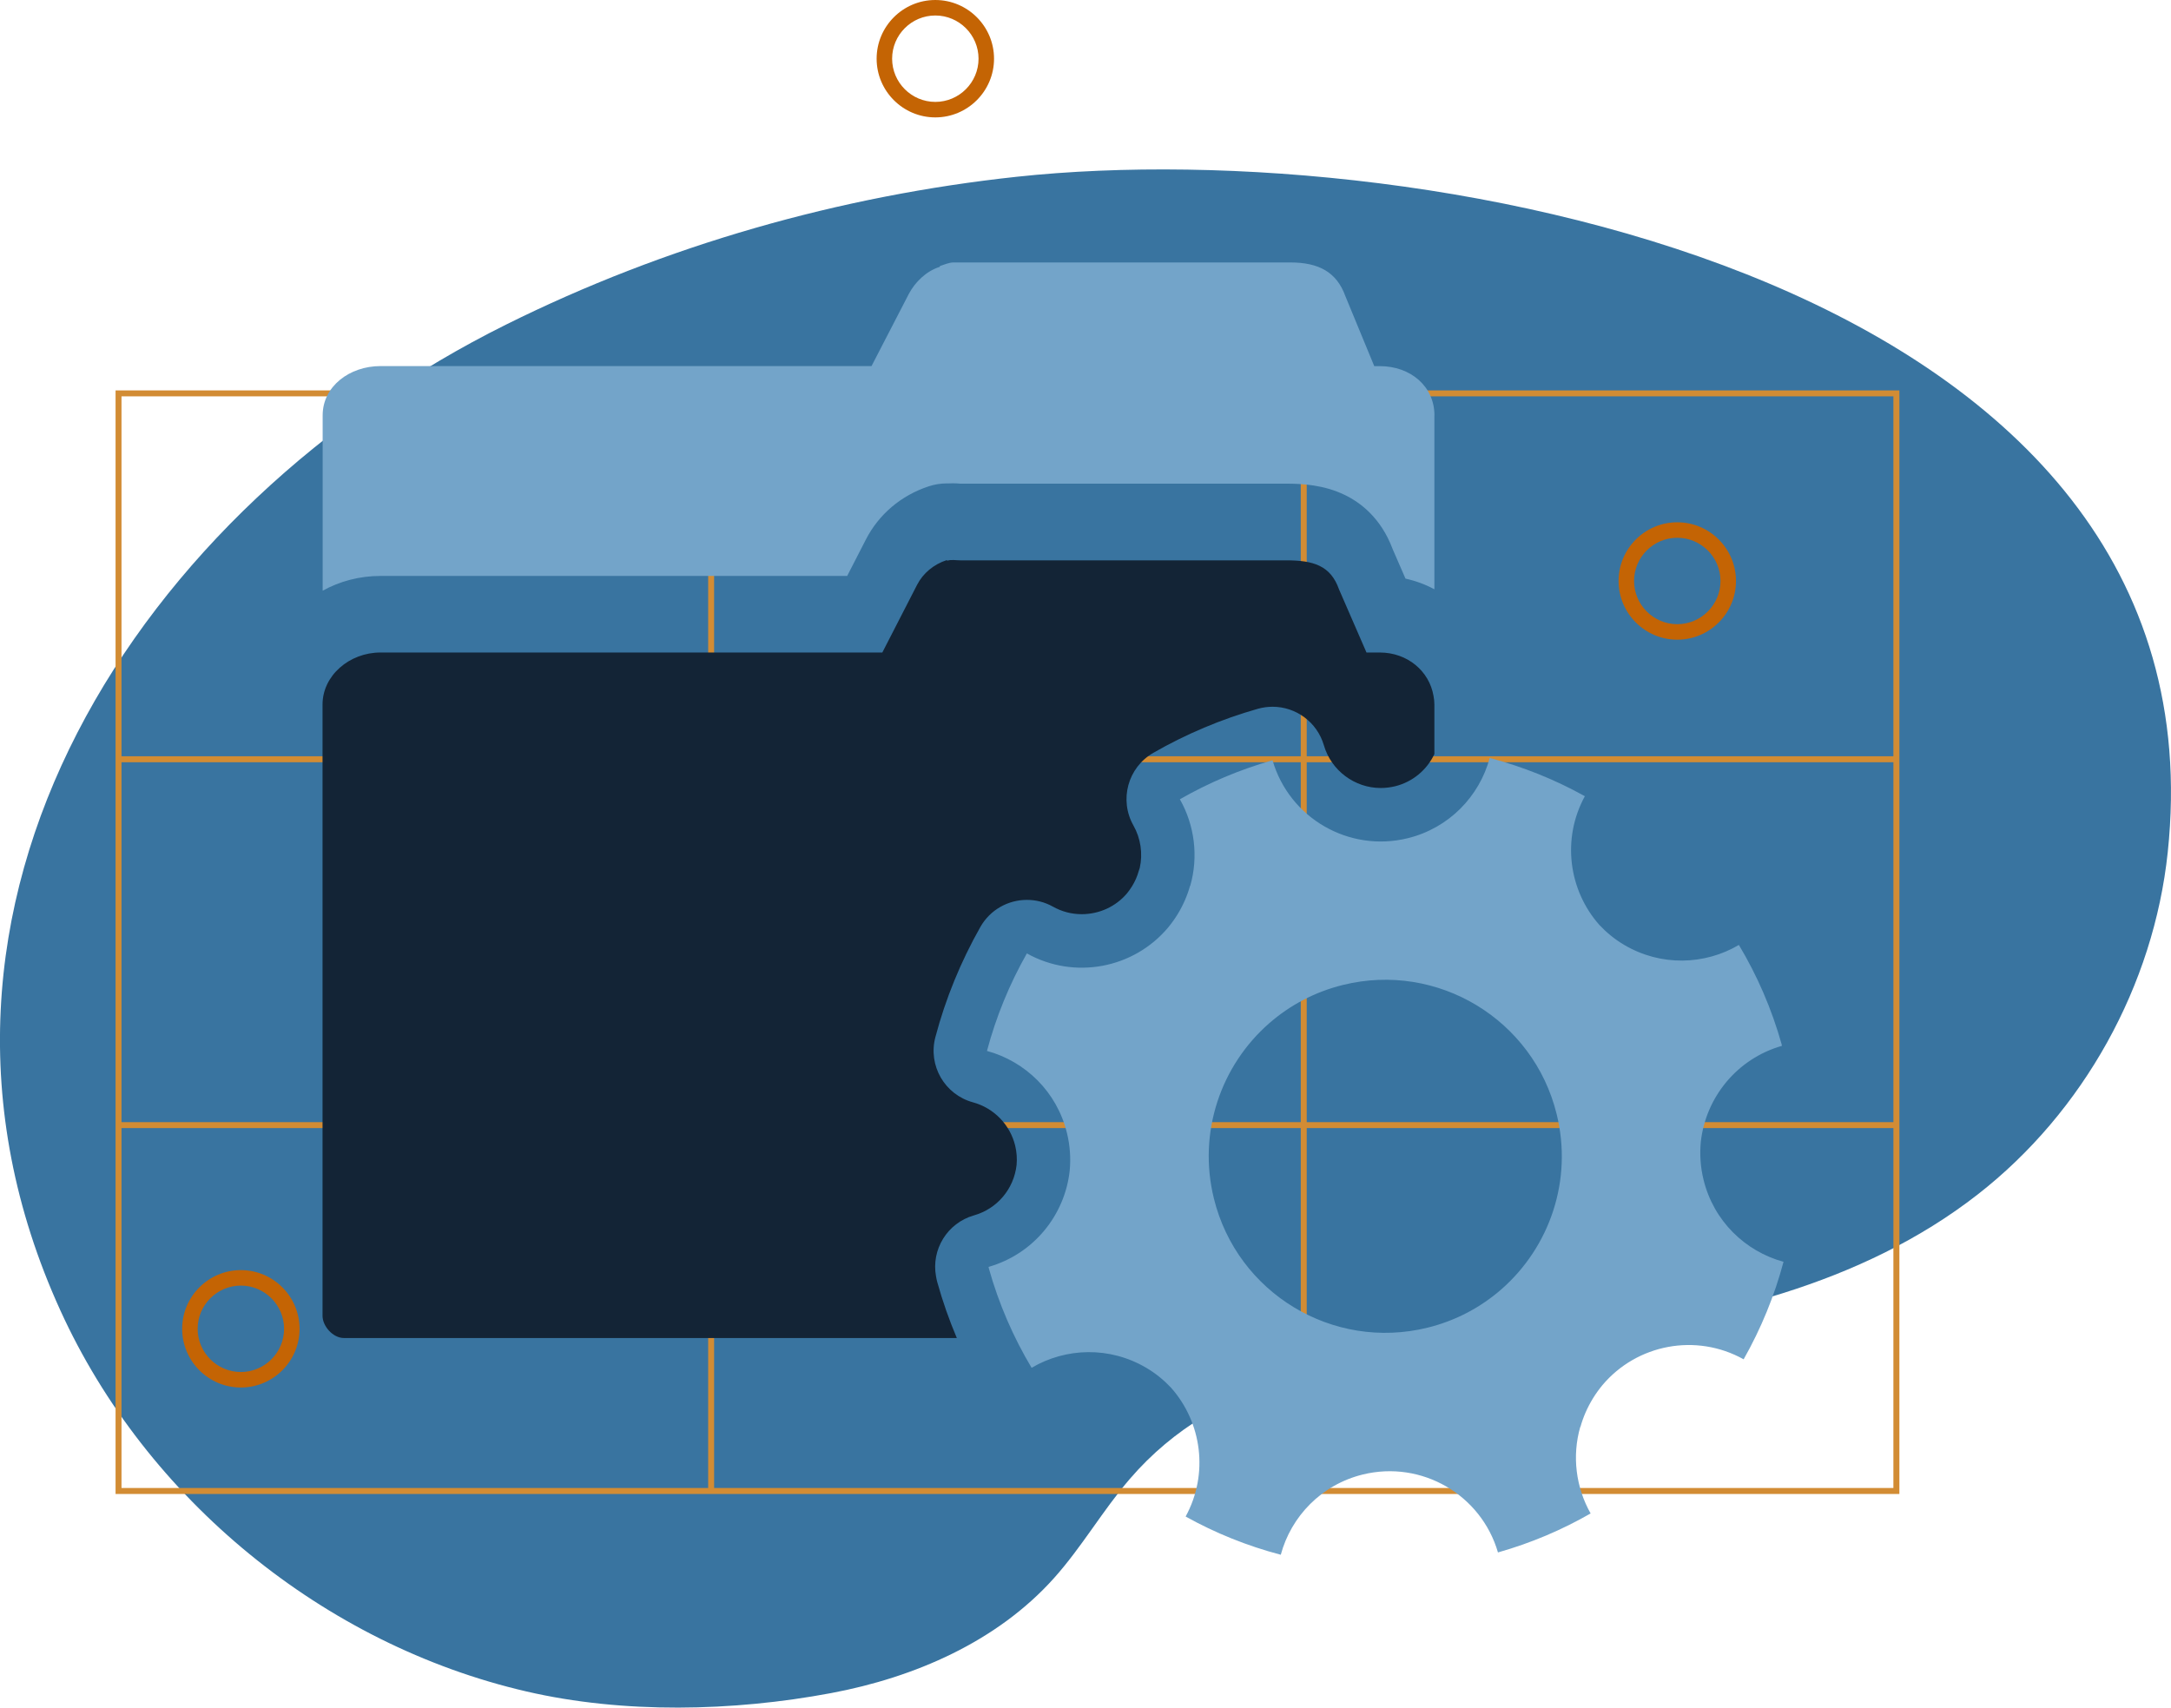
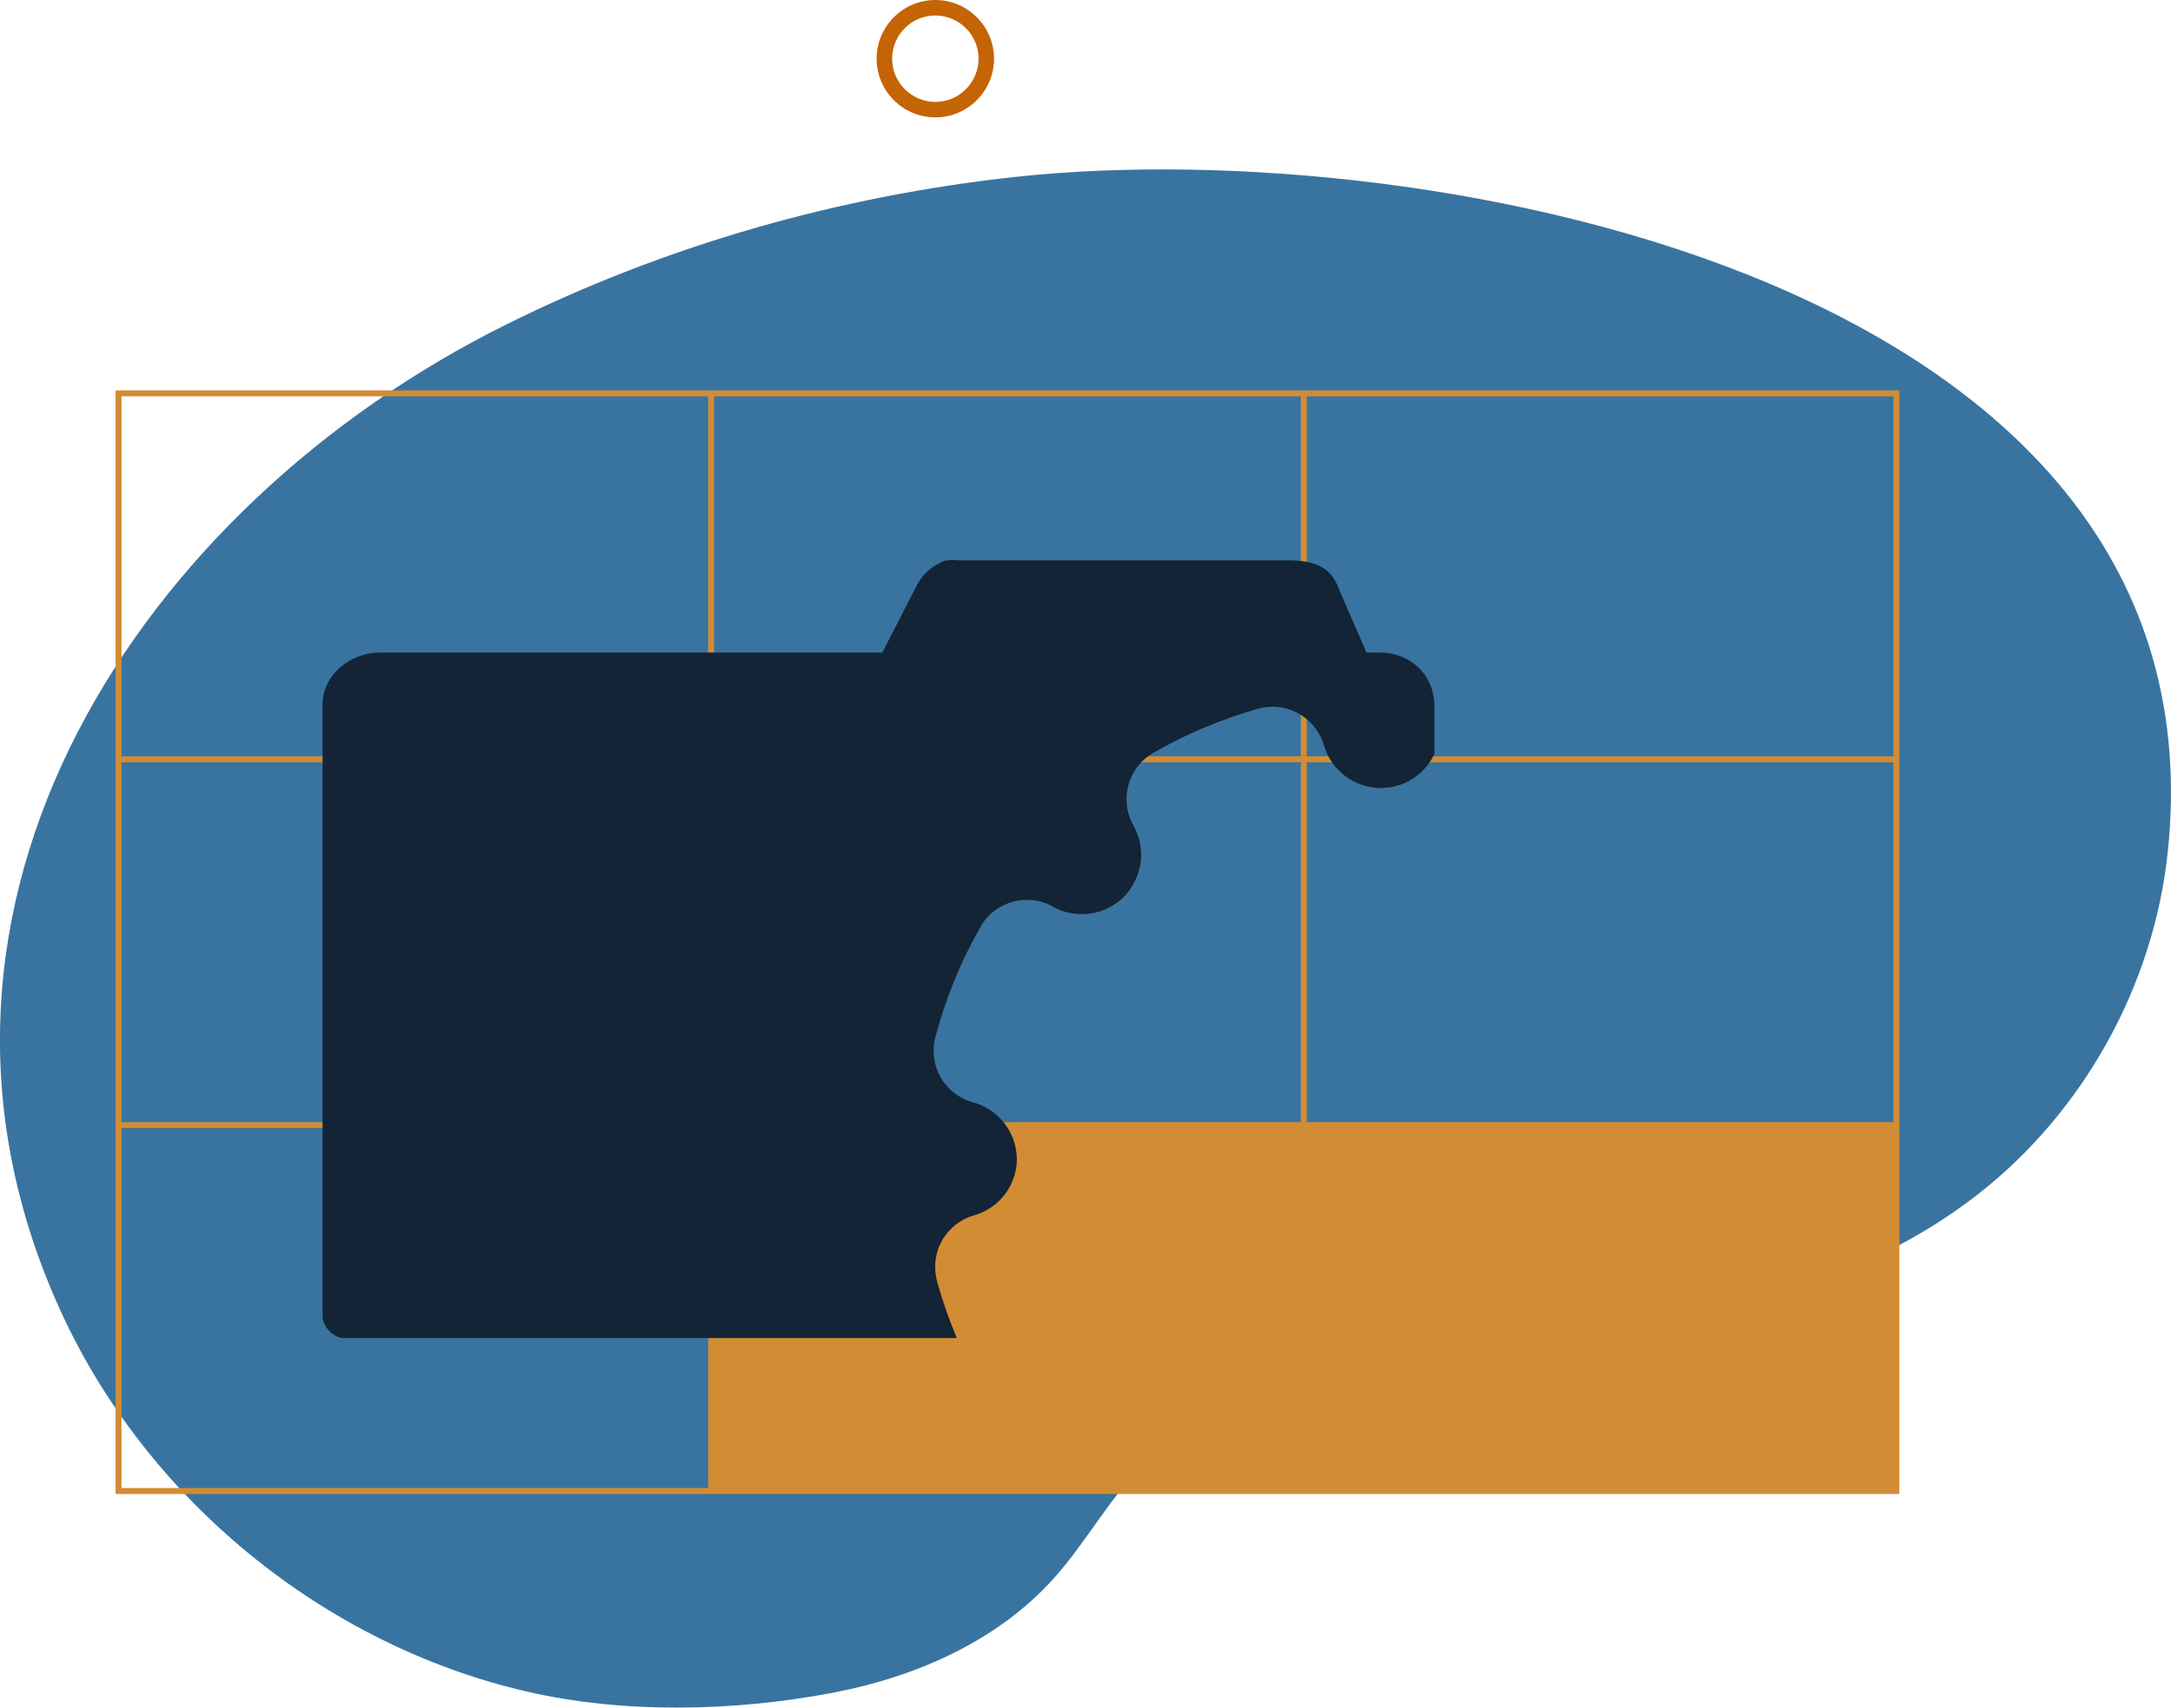
<svg xmlns="http://www.w3.org/2000/svg" id="Layer_2" viewBox="0 0 365.76 287.72">
  <defs>
    <style>.cls-1{fill:#c46404;}.cls-1,.cls-2,.cls-3,.cls-4,.cls-5{stroke-width:0px;}.cls-2{fill:#3974a0;}.cls-3{fill:#73a4c9;}.cls-4{fill:#132436;}.cls-5{fill:#d28c34;}</style>
  </defs>
  <g id="Layer_3">
    <path class="cls-2" d="M217.22,232.22c14.76-4.7,31.31-5.42,46.44-7.09,24.68-2.72,49.96-8.61,69.54-23.88,17.81-13.89,29.64-35.19,32.01-57.64,10.18-96.22-124.38-121.3-193.89-113.83-29.85,3.21-59.18,11.54-86.08,24.92C23.94,85.16-21.01,152.29,10.15,220.75c14.51,31.89,44.4,56.34,78.53,64.24,16.35,3.79,34.81,3.38,51.33.28,14.09-2.64,27.98-8.68,37.55-19.36,4.69-5.23,8.21-11.41,12.79-16.73,7.4-8.61,16.71-13.73,26.87-16.96Z" />
-     <path class="cls-5" d="M220.15,65.78H19.47v185.94h300.53V65.78h-99.84ZM120.31,66.78h98.84v60.64h-98.84v-60.64ZM219.15,189.07h-98.84v-60.64h98.84v60.64ZM20.47,66.78h98.84v60.64H20.47v-60.64ZM20.47,128.43h98.84v60.64H20.47v-60.64ZM119.31,250.71H20.47v-60.64h98.84v60.64ZM219.15,250.71h-98.84v-60.64h98.84v60.64ZM318.99,250.71h-98.84v-60.64h98.84v60.64ZM318.99,189.07h-98.84v-60.64h98.84v60.64ZM220.15,127.42v-60.64h98.84v60.64h-98.84Z" />
-     <path class="cls-1" d="M40.58,233.78c-5.45,0-9.89-4.44-9.89-9.89s4.44-9.89,9.89-9.89,9.89,4.44,9.89,9.89-4.44,9.89-9.89,9.89ZM40.58,216.61c-4.02,0-7.28,3.27-7.28,7.28s3.27,7.28,7.28,7.28,7.28-3.27,7.28-7.28-3.27-7.28-7.28-7.28Z" />
+     <path class="cls-5" d="M220.15,65.78H19.47v185.94h300.53V65.78h-99.84ZM120.31,66.78h98.84v60.64h-98.84v-60.64ZM219.15,189.07h-98.84v-60.64h98.84v60.64ZM20.47,66.78h98.84v60.64H20.47v-60.64ZM20.47,128.43h98.84v60.64H20.47v-60.64ZM119.31,250.71H20.47v-60.64h98.84v60.64ZM219.15,250.71h-98.84v-60.64h98.84v60.64Zh-98.84v-60.64h98.84v60.64ZM318.99,189.07h-98.84v-60.64h98.84v60.64ZM220.15,127.42v-60.64h98.84v60.64h-98.84Z" />
    <path class="cls-1" d="M157.58,19.78c-5.45,0-9.89-4.44-9.89-9.89s4.44-9.89,9.89-9.89,9.89,4.44,9.89,9.89-4.44,9.89-9.89,9.89ZM157.58,2.61c-4.02,0-7.28,3.27-7.28,7.28s3.27,7.28,7.28,7.28,7.28-3.27,7.28-7.28-3.27-7.28-7.28-7.28Z" />
-     <path class="cls-1" d="M282.58,107.78c-5.45,0-9.89-4.44-9.89-9.89s4.44-9.89,9.89-9.89,9.89,4.44,9.89,9.89-4.44,9.89-9.89,9.89ZM282.58,90.61c-4.02,0-7.28,3.27-7.28,7.28s3.27,7.28,7.28,7.28,7.28-3.27,7.28-7.28-3.27-7.28-7.28-7.28Z" />
  </g>
  <g id="Layer_4">
-     <path class="cls-3" d="M241.66,69.96v29.33c-1.5-.81-3.14-1.42-4.87-1.8l-2.17-4.99c-1.96-5.25-5.46-7.86-8.09-9.12-3.47-1.68-7.1-1.89-9.88-1.89h-54.89c-.3-.03-.76-.06-1.3-.06-.19,0-.39,0-.58.02-.11,0-.22,0-.34,0h-.02c-1.03,0-2.06.16-3.05.49-4.66,1.53-8.43,4.73-10.61,9l-3.13,6.1h-78.62c-3.55,0-6.89.9-9.75,2.49v-29.55c0-4.87,4.51-8.3,9.75-8.3h82.72l6.29-12.17c1.04-1.96,2.9-3.82,5.18-4.54.03,0,.06-.16.09-.16.72-.22,1.48-.59,2.25-.59h56.75c4.76,0,7.8,1.6,9.27,5.67l4.87,11.8h.92c5.23,0,9.22,3.43,9.22,8.3Z" />
    <path class="cls-4" d="M241.66,118.7v8.35c-1.26,2.69-3.69,4.71-6.63,5.43-.8.19-1.61.29-2.41.29-4.41,0-8.35-2.96-9.58-7.2-1.15-3.93-4.74-6.49-8.64-6.49-.82,0-1.64.11-2.47.34-6.19,1.76-12.12,4.26-17.63,7.43-4.29,2.46-5.78,7.93-3.34,12.24,1.22,2.16,1.6,4.74,1.06,7.15-.07.18-.12.36-.18.54-.24.88-.62,1.74-1.11,2.53-.26.43-.55.83-.86,1.21-1.87,2.22-4.66,3.51-7.63,3.51-1.71,0-3.34-.43-4.85-1.27-1.39-.78-2.89-1.14-4.38-1.14-3.14,0-6.18,1.64-7.84,4.56-3.31,5.85-5.87,12.09-7.58,18.56-1.27,4.78,1.56,9.69,6.33,10.99,3.52.96,6.24,3.75,7.11,7.29.26,1.08.34,2.18.24,3.27-.46,4.05-3.27,7.38-7.19,8.49-4.49,1.28-7.22,5.77-6.38,10.28.05.34.13.68.22,1.01.89,3.2,1.99,6.32,3.28,9.37H57.93c-1.85,0-3.59-2.01-3.59-3.73v-103.01c0-4.87,4.52-8.76,9.76-8.76h84.55l5.85-11.39c1-1.96,2.81-3.47,5.01-4.18.03,0,.06.1.08.1.7-.22,1.44-.06,2.17-.06h54.88c4.59,0,7.53.84,8.96,4.91l4.62,10.62h2.22c4.69,0,8.36,3.14,9.07,7.3.09.47.15.96.15,1.46Z" />
-     <path class="cls-3" d="M287,198.75c-.52-2.12-.65-4.25-.46-6.31.81-7.5,6.07-14.06,13.68-16.23-.02-.07-.04-.13-.06-.2,0,0,.02,0,.02,0-1.69-6.03-4.14-11.65-7.22-16.8-5.77,3.4-13.16,3.64-19.33-.01-1.58-.93-2.96-2.07-4.16-3.34-5.2-5.86-6.38-14.54-2.46-21.71-5.04-2.8-10.42-4.97-16.03-6.44-1.74,6.46-6.85,11.81-13.81,13.52-9.93,2.44-19.96-3.41-22.78-13.13-5.57,1.58-10.79,3.8-15.61,6.57,2.48,4.38,3.16,9.66,1.74,14.6l-.02-.04c-.46,1.65-1.16,3.27-2.1,4.81-.49.8-1.04,1.56-1.62,2.26-5.79,6.88-15.77,8.81-23.78,4.34-2.92,5.15-5.19,10.67-6.72,16.43,6.46,1.76,11.79,6.88,13.48,13.85.52,2.12.65,4.25.46,6.31-.81,7.5-6.07,14.06-13.68,16.23.02.07.04.13.06.2,0,0-.02,0-.02,0,1.69,6.03,4.14,11.65,7.22,16.8,5.77-3.4,13.16-3.64,19.33.01,1.58.93,2.96,2.07,4.16,3.34,5.2,5.86,6.38,14.54,2.46,21.71,5.03,2.8,10.42,4.97,16.03,6.44,1.74-6.46,6.85-11.81,13.81-13.52,9.93-2.44,19.96,3.41,22.78,13.13,5.57-1.58,10.79-3.8,15.61-6.57-2.48-4.38-3.16-9.66-1.74-14.6l.02.04c.46-1.65,1.16-3.27,2.1-4.81.49-.8,1.04-1.56,1.62-2.26,5.79-6.88,15.77-8.81,23.78-4.34,2.92-5.15,5.19-10.67,6.72-16.43-6.46-1.76-11.79-6.88-13.48-13.85ZM240.5,223.7c-15.95,3.93-32.07-5.82-35.99-21.77-2.75-11.18,1.21-22.43,9.32-29.52,3.46-3.02,7.67-5.29,12.44-6.46,15.95-3.93,32.07,5.82,35.99,21.77,2.75,11.18-1.21,22.43-9.32,29.52-3.46,3.02-7.67,5.29-12.44,6.46Z" />
  </g>
</svg>